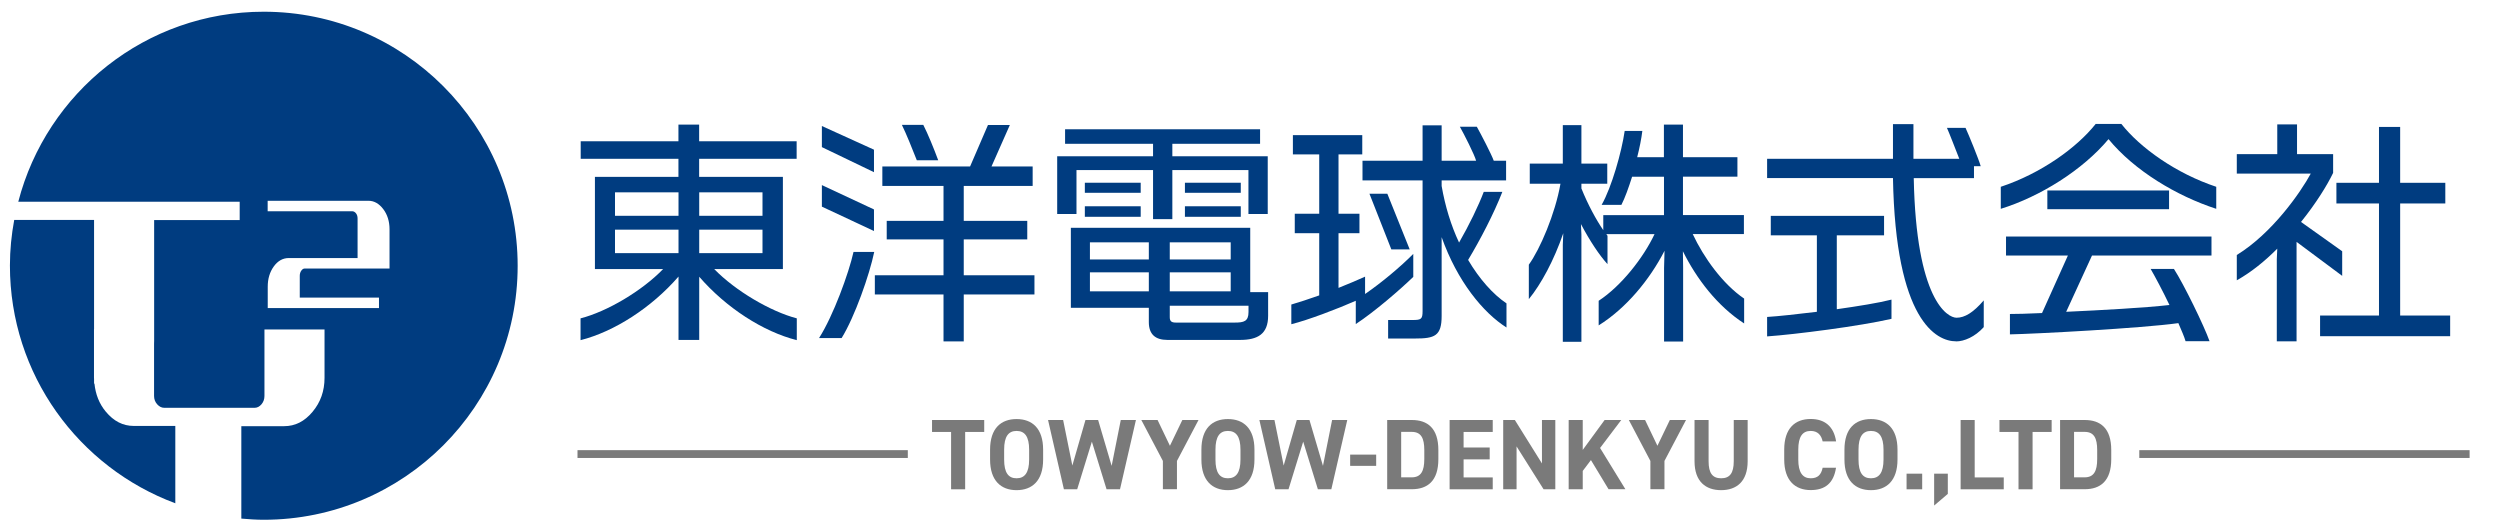
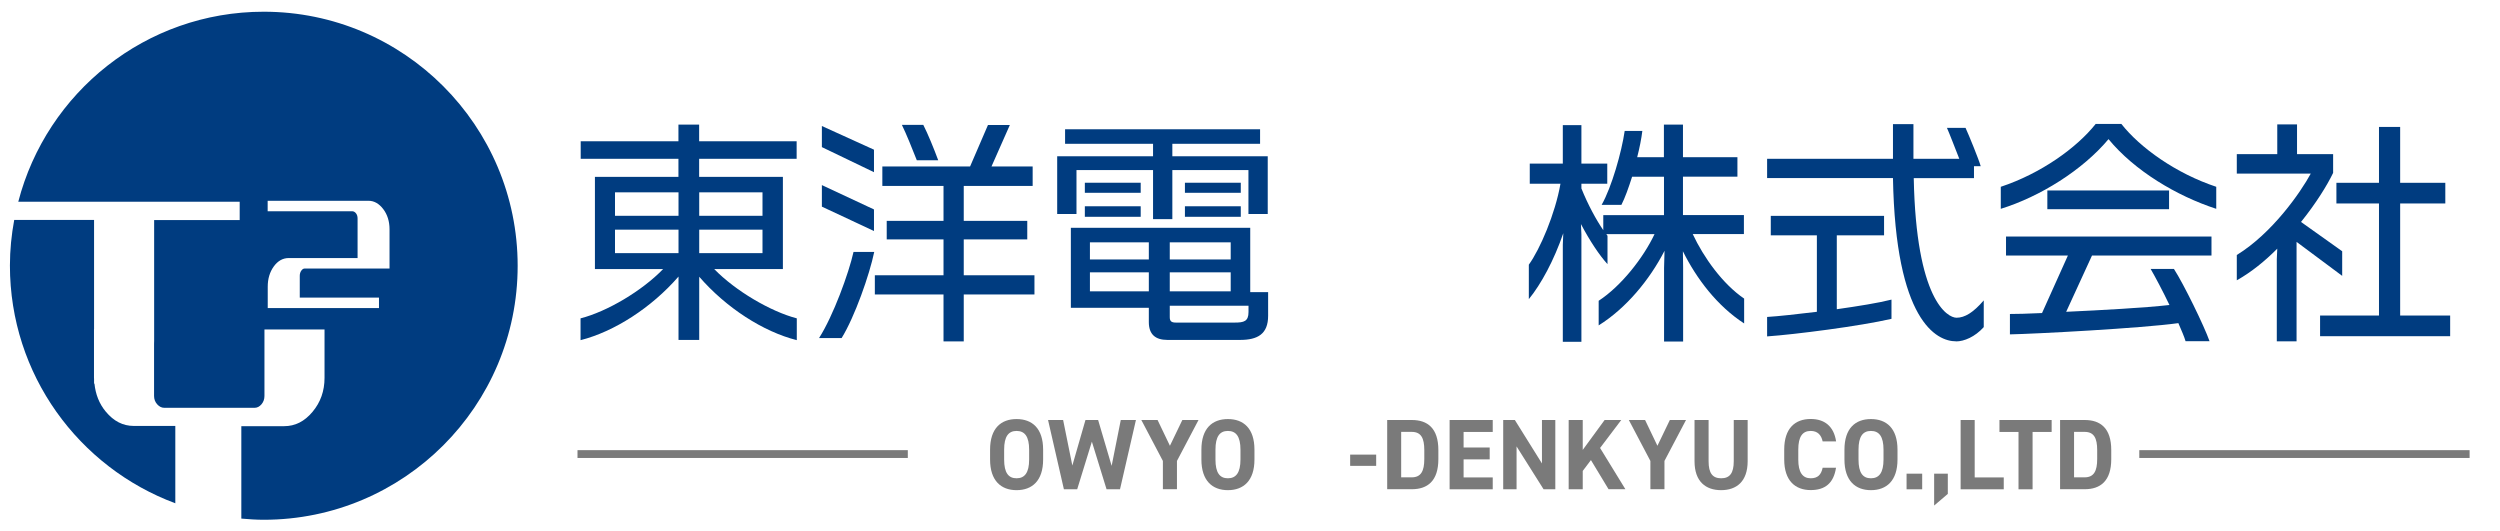
<svg xmlns="http://www.w3.org/2000/svg" id="_レイヤー_2" data-name="レイヤー 2" viewBox="0 0 320 68">
  <defs>
    <style>
      .cls-1 {
        fill: #003c80;
      }

      .cls-2 {
        fill: #7a7a7a;
      }
    </style>
  </defs>
  <g>
    <path class="cls-1" d="M22.44,54.52h-5.32c-1.38,0-2.57-.61-3.58-1.83-.85-1.02-1.31-2.23-1.45-3.59h-.05v-.58c0-.07-.01-.13-.01-.19v-6.19h.01v-13.99H1.82c-.35,1.89-.55,3.84-.55,5.84,0,13.96,8.81,25.83,21.17,30.43v-9.9Z" />
    <path class="cls-1" d="M33.76,1.5C18.65,1.5,5.97,11.83,2.34,25.82h28.34v2.35h-10.95v15.47c0,.12-.01.24-.01.36v6.68c0,.41.13.77.4,1.07.27.3.57.45.91.45h11.55c.34,0,.63-.15.89-.45.25-.3.38-.65.38-1.07v-8.51h7.69v6.19c0,1.69-.51,3.13-1.54,4.36-1.02,1.22-2.22,1.83-3.62,1.83h-5.49v11.83c.95.08,1.9.15,2.87.15,17.94,0,32.5-14.56,32.5-32.5S51.71,1.5,33.76,1.5ZM49.87,34.37h-10.87c-.16,0-.3.09-.43.27-.13.18-.2.4-.2.66v2.79h10.14v1.34h-14.24v-2.74c0-1.01.26-1.87.77-2.58.52-.72,1.16-1.08,1.92-1.08h8.81v-5.06c0-.26-.06-.48-.2-.66-.13-.17-.3-.27-.49-.27h-10.82v-1.34h12.91c.72,0,1.35.36,1.89,1.07.53.7.8,1.57.8,2.58v5.02Z" />
  </g>
  <g>
    <path class="cls-1" d="M89.5,35.4v8.11h-2.65v-8.11c-3.46,3.99-8.25,7.06-12.54,8.14v-2.79c3.4-.87,7.86-3.51,10.57-6.31h-8.73v-11.8h10.69v-2.31h-12.51v-2.25h12.51v-2.13h2.65v2.13h12.48v2.25h-12.48v2.31h10.72v11.8h-8.79c2.71,2.79,7.21,5.43,10.57,6.31v2.79c-4.29-1.08-9.05-4.14-12.51-8.14ZM86.85,24.62h-8.13v3h8.13v-3ZM86.85,29.4h-8.13v3h8.13v-3ZM97.6,24.62h-8.1v3h8.1v-3ZM97.6,29.4h-8.1v3h8.1v-3Z" />
    <path class="cls-1" d="M107.73,43.27h-2.89c1.82-2.85,3.81-8.32,4.41-11.02h2.65c-.6,2.91-2.5,8.32-4.17,11.02ZM105.2,18.83v-2.7l6.67,3.03v2.88l-6.67-3.21ZM105.2,26.45v-2.76l6.67,3.12v2.76l-6.67-3.12ZM123.36,37.69v6.01h-2.59v-6.01h-8.79v-2.46h8.79v-4.59h-7.27v-2.37h7.27v-4.47h-7.83v-2.49h11.23l2.29-5.31h2.8l-2.35,5.31h5.27v2.49h-8.82v4.47h8.13v2.37h-8.13v4.59h9.05v2.46h-9.05ZM117.35,20.51c-.57-1.44-1.31-3.3-1.91-4.53h2.74c.57,1.11,1.37,3.06,1.91,4.53h-2.74Z" />
    <path class="cls-1" d="M159.8,27.39v-5.62h-9.74v6.28h-2.47v-6.28h-9.8v5.62h-2.47v-7.39h12.27v-1.59h-11.26v-1.86h24.96v1.86h-11.23v1.59h12.21v7.39h-2.47ZM158.72,43.51h-9.29c-1.55,0-2.38-.72-2.38-2.28v-1.83h-9.98v-10.24h22.96v8.23h2.29v3.03c0,2.34-1.34,3.09-3.6,3.09ZM138.86,24.68v-1.29h7.15v1.29h-7.15ZM138.86,27.75v-1.35h7.15v1.35h-7.15ZM147.05,31.02h-7.54v2.19h7.54v-2.19ZM147.05,34.86h-7.54v2.43h7.54v-2.43ZM157.53,31.02h-7.8v2.19h7.8v-2.19ZM157.53,34.86h-7.8v2.43h7.8v-2.43ZM159.8,39.13h-10.07v1.47c0,.51.21.69.78.69h7.54c1.16,0,1.76-.15,1.76-1.35v-.81ZM151.67,24.68v-1.29h7.15v1.29h-7.15ZM151.67,27.75v-1.35h7.15v1.35h-7.15Z" />
-     <path class="cls-1" d="M173.54,41.47v-2.97c-2.32,1.02-6.08,2.46-8.25,3v-2.52c.92-.27,2.23-.69,3.57-1.17v-7.96h-3.13v-2.49h3.13v-7.6h-3.37v-2.46h8.88v2.46h-3.04v7.6h2.68v2.49h-2.68v7c1.34-.54,2.56-1.05,3.4-1.44v2.22c2.14-1.47,4.53-3.48,6.17-5.13v2.94c-1.7,1.65-4.97,4.47-7.36,6.04ZM184.53,30.33v10.12c0,2.55-.89,2.88-3.39,2.88h-3.46v-2.37h3.16c1.07,0,1.25-.12,1.25-1.14v-16.73h-7.69v-2.52h7.69v-4.53h2.44v4.53h4.41c-.18-.72-1.58-3.48-2.08-4.35h2.17c.51.9,1.88,3.54,2.17,4.35h1.58v2.52h-8.25v.72c.45,2.58,1.19,5.02,2.23,7.24,1.28-2.22,2.5-4.74,3.16-6.49h2.38c-1.1,2.82-2.83,6.13-4.38,8.71,1.43,2.43,3.19,4.41,4.91,5.56v3.09c-2.98-1.89-6.29-5.89-8.31-11.59ZM178.09,31.92l-2.8-7.12h2.29l2.86,7.12h-2.35Z" />
    <path class="cls-1" d="M215.41,32.13l.03,2.1v9.49h-2.44v-9.43l.06-2.19c-1.91,3.72-4.92,7.36-8.43,9.55v-3.15c2.89-1.89,5.72-5.5,7.15-8.53h-6.17c.06.09.12.15.15.21v3.63c-1.04-1.14-2.26-2.97-3.4-5.13l.06,1.32v13.75h-2.38v-12.43l.06-1.47c-1.19,3.48-2.86,6.55-4.41,8.44v-4.41c1.43-1.98,3.37-6.49,4.05-10.36h-3.93v-2.58h4.23v-4.92h2.38v4.92h3.31v2.58h-3.31v.6c.83,2.07,1.91,4.05,2.8,5.34v-1.92h7.77v-4.92h-4.08c-.45,1.41-.92,2.73-1.37,3.6h-2.53c1.28-2.25,2.56-6.76,2.95-9.46h2.26c-.12.99-.36,2.19-.66,3.36h3.42v-4.17h2.44v4.17h6.97v2.49h-6.97v4.92h7.8v2.43h-6.55c1.4,3,3.84,6.4,6.58,8.26v3.18c-3.42-2.22-6.08-5.68-7.86-9.28Z" />
    <path class="cls-1" d="M250.37,43.69c-2.5,0-7.74-2.61-8.07-20.9h-16.11v-2.46h16.11v-4.44h2.62v4.44h5.87c-.51-1.29-1.28-3.3-1.58-3.96h2.38c.42.9,1.7,4.05,1.94,4.9h-.86v1.53h-7.71c.3,15.55,4.29,17.87,5.48,17.87,1.04,0,2.14-.66,3.48-2.22v3.42c-1.13,1.26-2.53,1.83-3.54,1.83ZM226.19,43.06v-2.49c1.49-.09,3.87-.36,6.37-.66v-9.79h-5.9v-2.49h14.5v2.49h-6.05v9.46c2.74-.39,5.36-.81,7-1.23v2.46c-3.99.93-12.42,2.01-15.93,2.25Z" />
    <path class="cls-1" d="M269.89,17.81c-3.31,3.96-8.76,7.36-13.79,8.92v-2.82c5.15-1.71,9.71-4.98,12.15-8.05h3.28c2.41,3.06,7,6.34,12.15,8.05v2.82c-5.06-1.65-10.45-4.86-13.79-8.92ZM267.78,32.7l-3.31,7.21c4.56-.21,10.04-.51,13.22-.87-.86-1.8-1.82-3.6-2.41-4.62h2.98c1.25,1.92,3.9,7.36,4.56,9.25h-3.07c-.15-.54-.51-1.35-.92-2.31-4.71.66-18.41,1.38-21.56,1.44v-2.61c.77,0,2.26-.03,4.11-.12l3.31-7.36h-7.92v-2.43h26.3v2.43h-15.28ZM262.06,26.78v-2.4h15.58v2.4h-15.58Z" />
    <path class="cls-1" d="M293.96,30.96v12.73h-2.53v-10.51l.06-1.35c-1.55,1.56-3.31,3-5.18,4.05v-3.24c4.53-2.79,8.13-7.96,9.47-10.42h-9.47v-2.49h5.18v-3.81h2.53v3.81h4.62v2.4c-.75,1.56-2.17,3.87-4.11,6.28l5.27,3.75v3.15l-5.84-4.35ZM296.97,43.03v-2.64h7.54v-14.35h-5.45v-2.64h5.45v-7.15h2.71v7.15h5.78v2.64h-5.78v14.35h6.4v2.64h-16.65Z" />
  </g>
  <g>
    <rect class="cls-2" x="73.92" y="57.62" width="42.28" height="1" />
    <rect class="cls-2" x="273.83" y="57.62" width="42.28" height="1" />
  </g>
  <g>
-     <path class="cls-2" d="M125.98,53.76v1.53h-2.44v7.34h-1.8v-7.34h-2.44v-1.53h6.68Z" />
    <path class="cls-2" d="M130.12,62.74c-1.99,0-3.39-1.21-3.39-3.92v-1.26c0-2.74,1.4-3.92,3.39-3.92s3.4,1.18,3.4,3.92v1.26c0,2.71-1.4,3.92-3.4,3.92ZM128.53,58.82c0,1.7.55,2.4,1.59,2.4s1.61-.71,1.61-2.4v-1.26c0-1.7-.57-2.4-1.61-2.4s-1.59.71-1.59,2.4v1.26Z" />
    <path class="cls-2" d="M137.89,62.63h-1.71l-2.03-8.87h1.93l1.18,5.83,1.68-5.83h1.62l1.73,5.87,1.17-5.87h1.94l-2.04,8.87h-1.72l-1.88-6.1-1.88,6.1Z" />
    <path class="cls-2" d="M148.17,53.76l1.58,3.3,1.59-3.3h2.07l-2.76,5.24v3.62h-1.8v-3.62l-2.76-5.24h2.08Z" />
    <path class="cls-2" d="M157.17,62.74c-1.99,0-3.39-1.21-3.39-3.92v-1.26c0-2.74,1.4-3.92,3.39-3.92s3.4,1.18,3.4,3.92v1.26c0,2.71-1.4,3.92-3.4,3.92ZM155.58,58.82c0,1.7.55,2.4,1.59,2.4s1.61-.71,1.61-2.4v-1.26c0-1.7-.57-2.4-1.61-2.4s-1.59.71-1.59,2.4v1.26Z" />
-     <path class="cls-2" d="M164.94,62.63h-1.71l-2.03-8.87h1.93l1.18,5.83,1.68-5.83h1.62l1.73,5.87,1.17-5.87h1.94l-2.04,8.87h-1.72l-1.88-6.1-1.88,6.1Z" />
    <path class="cls-2" d="M172.82,58.19h3.33v1.44h-3.33v-1.44Z" />
    <path class="cls-2" d="M177.56,62.63v-8.87h3.15c2,0,3.4,1.03,3.4,3.85v1.16c0,2.81-1.4,3.85-3.4,3.85h-3.15ZM182.31,58.77v-1.16c0-1.53-.41-2.33-1.61-2.33h-1.35v5.82h1.35c1.19,0,1.61-.81,1.61-2.34Z" />
    <path class="cls-2" d="M191.07,53.76v1.53h-3.73v1.99h3.34v1.52h-3.34v2.31h3.73v1.52h-5.52v-8.87h5.52Z" />
    <path class="cls-2" d="M199.08,53.76v8.87h-1.5l-3.46-5.49v5.49h-1.71v-8.87h1.49l3.47,5.56v-5.56h1.71Z" />
    <path class="cls-2" d="M205.9,62.63l-2.26-3.74-1.05,1.39v2.35h-1.8v-8.87h1.8v3.83l2.8-3.83h2.13l-2.71,3.58,3.24,5.28h-2.15Z" />
    <path class="cls-2" d="M210.57,53.76l1.58,3.3,1.59-3.3h2.07l-2.76,5.24v3.62h-1.8v-3.62l-2.76-5.24h2.08Z" />
    <path class="cls-2" d="M223.7,53.76v5.27c0,2.62-1.44,3.71-3.4,3.71s-3.4-1.09-3.4-3.7v-5.28h1.8v5.28c0,1.52.5,2.18,1.61,2.18s1.61-.67,1.61-2.18v-5.28h1.8Z" />
    <path class="cls-2" d="M233.3,56.51c-.17-.84-.66-1.35-1.53-1.35-1.04,0-1.59.71-1.59,2.4v1.26c0,1.64.55,2.4,1.59,2.4.9,0,1.34-.45,1.53-1.35h1.71c-.3,1.99-1.41,2.86-3.24,2.86-1.99,0-3.39-1.21-3.39-3.92v-1.26c0-2.74,1.4-3.92,3.39-3.92,1.76,0,2.96.92,3.25,2.87h-1.72Z" />
    <path class="cls-2" d="M239.48,62.74c-1.99,0-3.39-1.21-3.39-3.92v-1.26c0-2.74,1.4-3.92,3.39-3.92s3.4,1.18,3.4,3.92v1.26c0,2.71-1.4,3.92-3.4,3.92ZM237.89,58.82c0,1.7.55,2.4,1.59,2.4s1.61-.71,1.61-2.4v-1.26c0-1.7-.57-2.4-1.61-2.4s-1.59.71-1.59,2.4v1.26Z" />
    <path class="cls-2" d="M246.04,62.63h-2v-2h2v2Z" />
    <path class="cls-2" d="M249.32,63.22l-1.75,1.49v-4.08h1.75v2.59Z" />
    <path class="cls-2" d="M252.75,61.11h3.73v1.52h-5.52v-8.87h1.8v7.35Z" />
    <path class="cls-2" d="M262.61,53.76v1.53h-2.44v7.34h-1.8v-7.34h-2.44v-1.53h6.68Z" />
    <path class="cls-2" d="M263.69,62.63v-8.87h3.15c2,0,3.4,1.03,3.4,3.85v1.16c0,2.81-1.4,3.85-3.4,3.85h-3.15ZM268.44,58.77v-1.16c0-1.53-.41-2.33-1.61-2.33h-1.35v5.82h1.35c1.19,0,1.61-.81,1.61-2.34Z" />
  </g>
</svg>